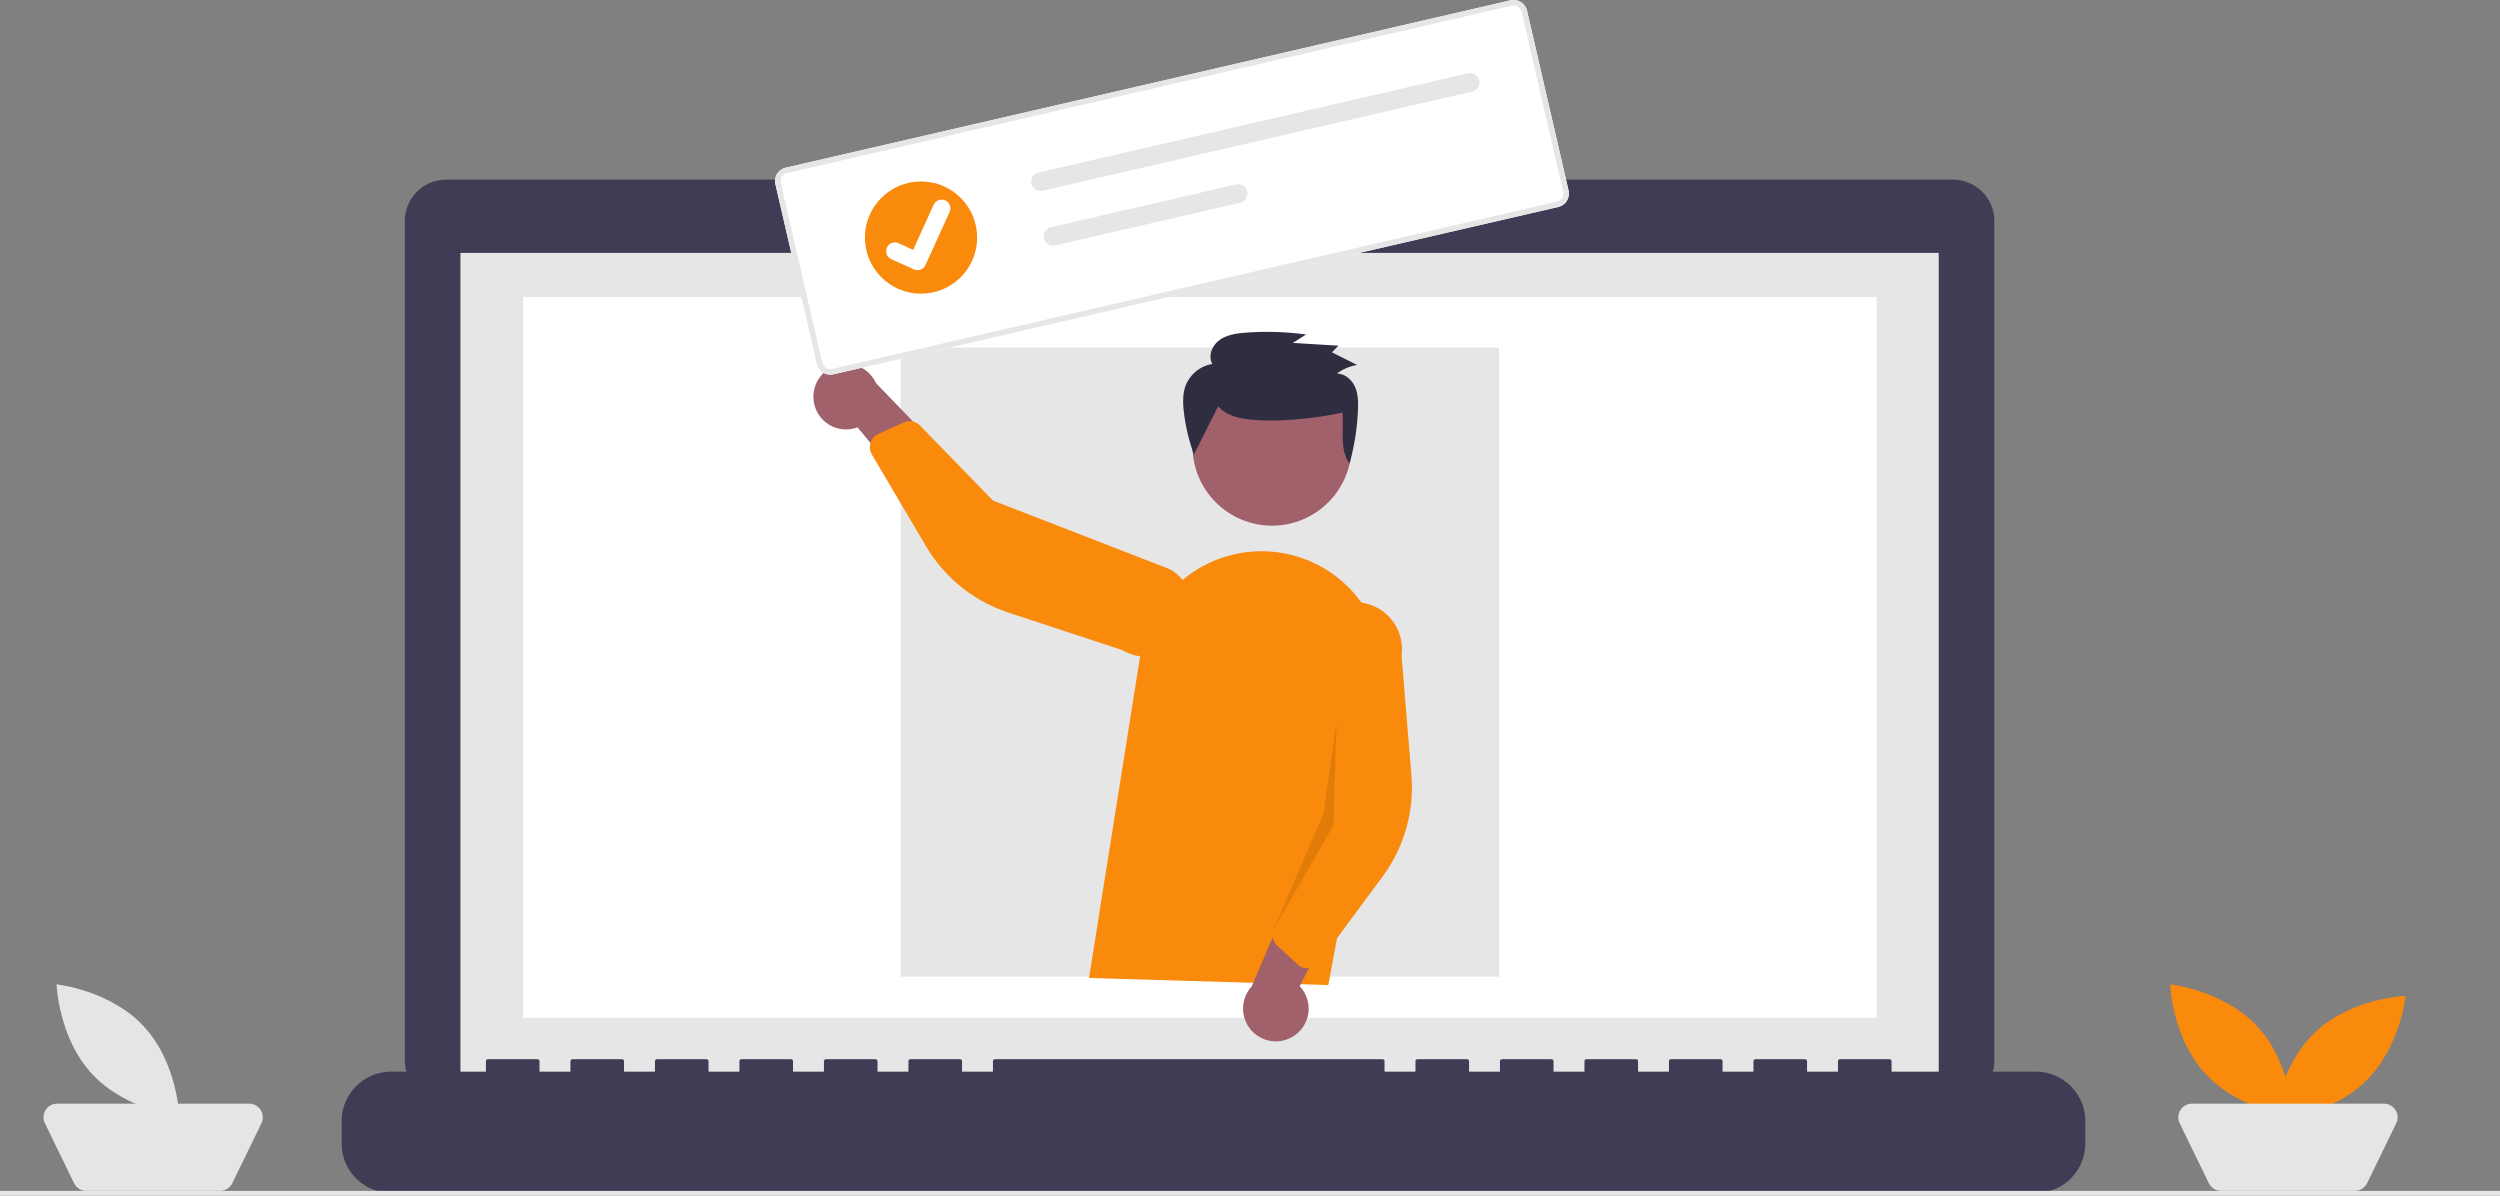
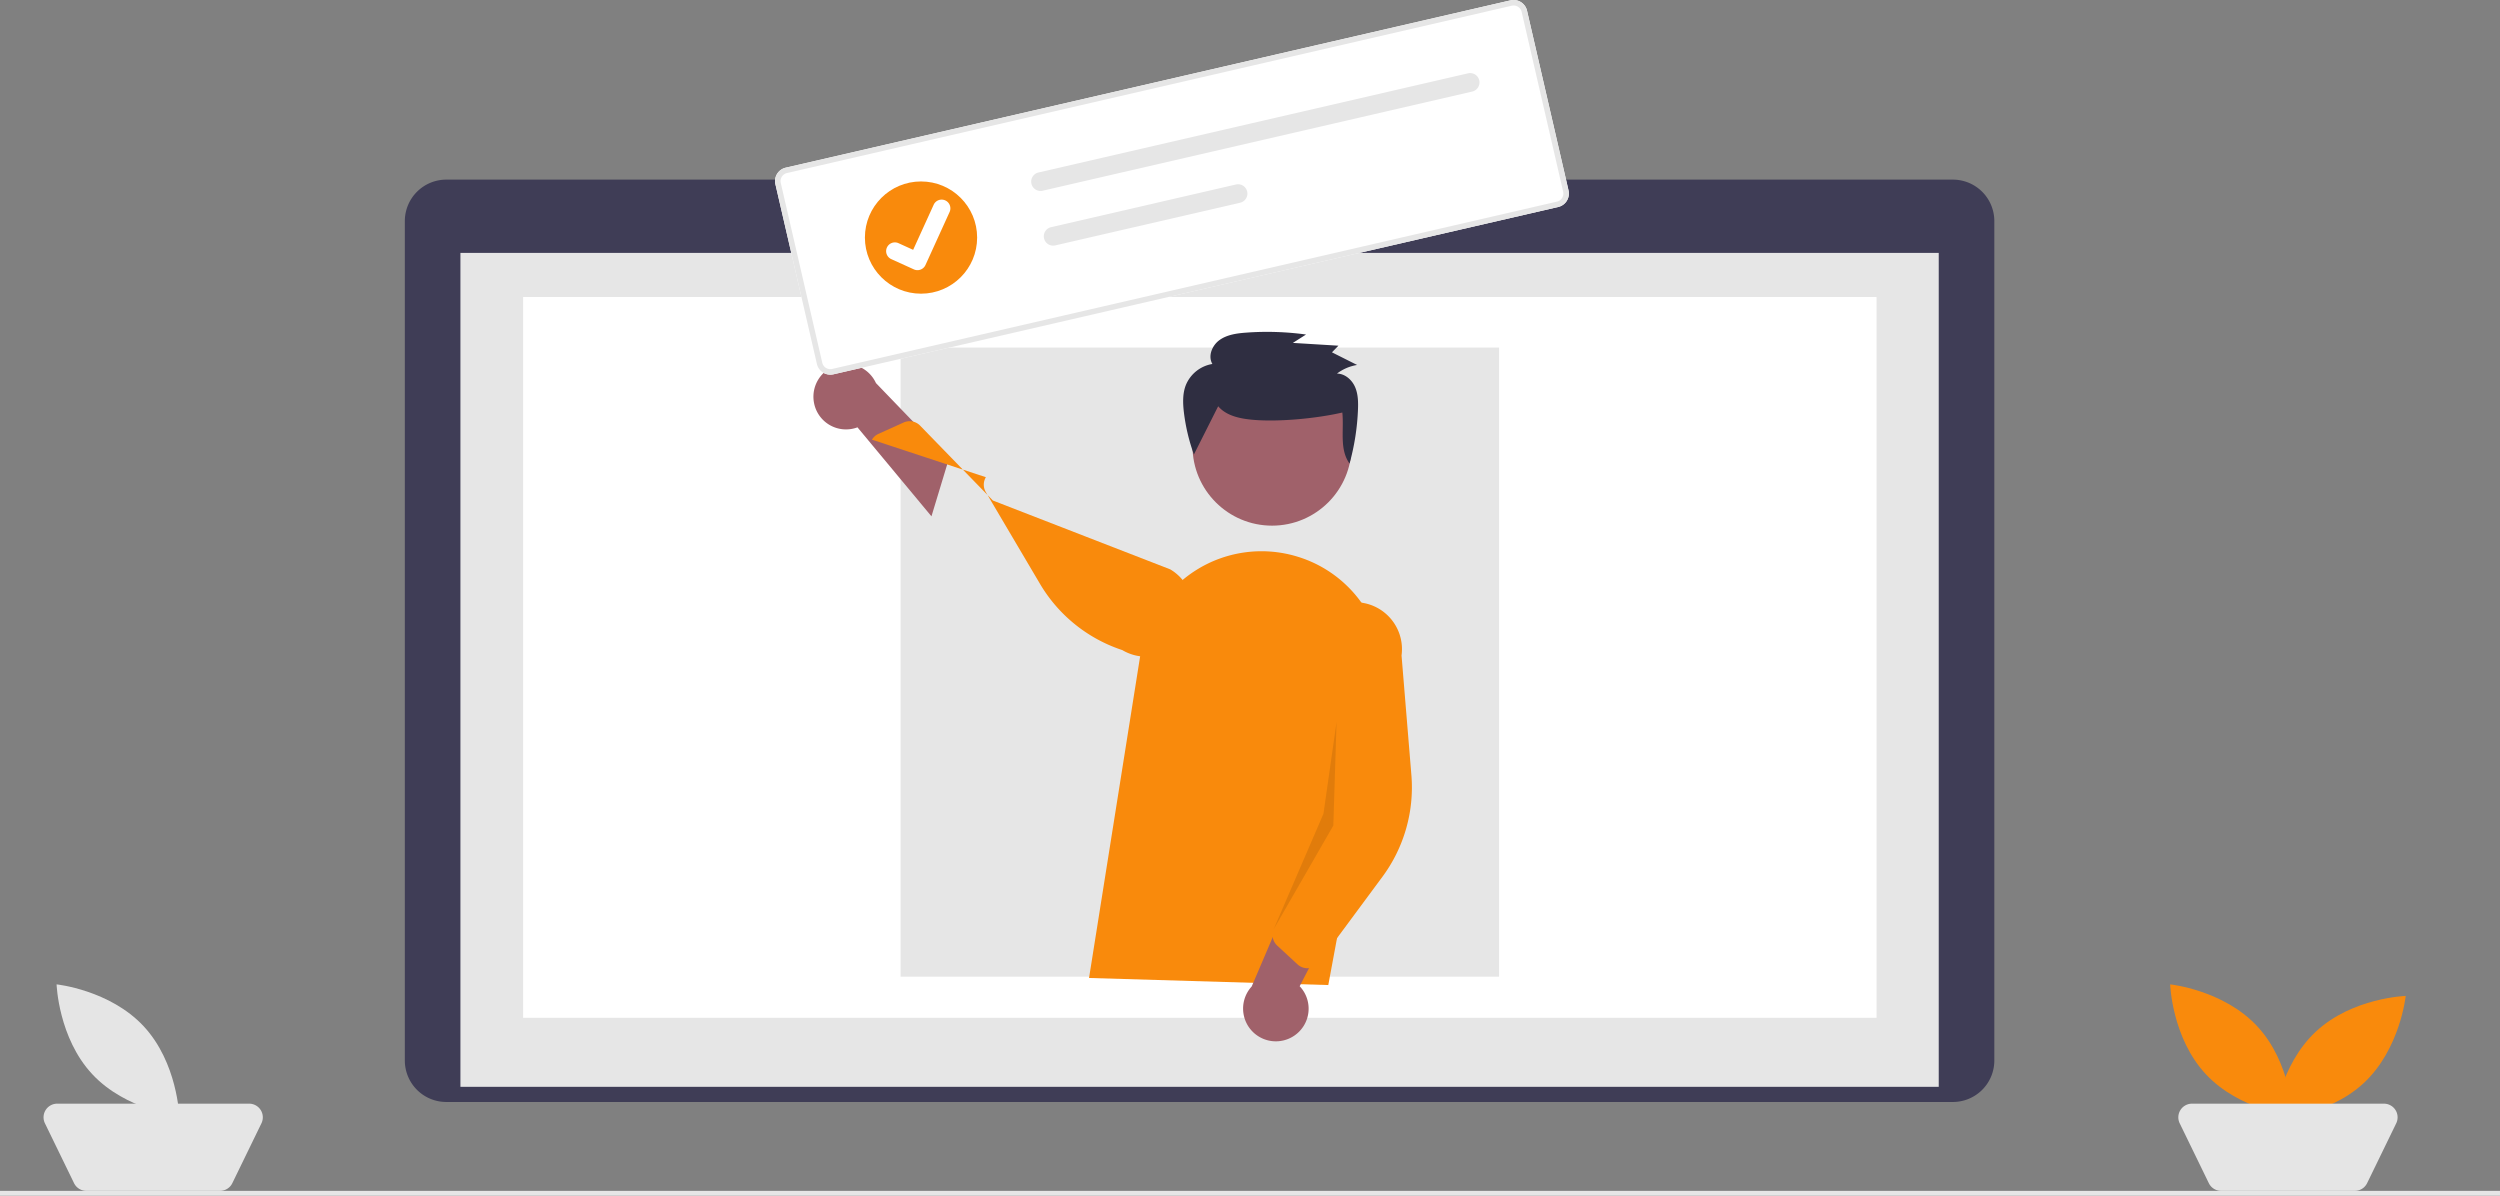
<svg xmlns="http://www.w3.org/2000/svg" role="img" viewBox="0 0 1061 507.397" height="507.397" width="1061">
  <rect x="0" y="0" width="1061" height="507.397" fill="#808080" stroke="none" />
  <path fill="#3f3d56" transform="translate(-69.5 -196.301)" d="M898.293,272.533H638.123v-5.362H520.152v5.362H258.91a17.6,17.6,0,0,0-17.6,17.6h0v356.25a17.6,17.6,0,0,0,17.6,17.6H898.293a17.6,17.6,0,0,0,17.6-17.6v-356.252A17.6,17.6,0,0,0,898.293,272.533Z" data-name="Path 765" id="f8c762bc-b7e7-4c8e-b73e-f411c620c2bd-3670" />
  <rect fill="#e6e6e6" height="353.913" width="627.391" y="107.332" x="195.406" data-name="Rectangle 125" id="febd0196-f53d-4e2b-8506-d3dc9ab4b723" />
  <rect fill="#fff" height="305.913" width="574.391" y="126.048" x="222.013" data-name="Rectangle 130" id="a687e43e-dc25-402c-aff7-aaf80cd82cec" />
  <circle fill="#F98A0C" r="6.435" cy="91.246" cx="508.565" data-name="Ellipse 120" id="fb392c0f-c18b-4dca-9f8d-a13ba02e8cd8" />
-   <path fill="#3f3d56" transform="translate(-69.5 -196.301)" d="M933.507,651.112H872.278v-4.412a.875.875,0,0,0-.875-.875H850.41a.875.875,0,0,0-.875.875h0v4.412h-13.12v-4.412a.875.875,0,0,0-.875-.875H814.547a.875.875,0,0,0-.875.875h0v4.412h-13.12v-4.412a.875.875,0,0,0-.875-.875H778.684a.875.875,0,0,0-.875.875h0v4.412h-13.12v-4.412a.875.875,0,0,0-.875-.875H742.822a.875.875,0,0,0-.875.875h0v4.412H728.826v-4.412a.875.875,0,0,0-.875-.875H706.959a.875.875,0,0,0-.875.875h0v4.412H692.963v-4.412a.875.875,0,0,0-.875-.875H671.1a.875.875,0,0,0-.875.875h0v4.412H657.1v-4.412a.875.875,0,0,0-.875-.875H491.781a.875.875,0,0,0-.875.875h0v4.412h-13.12v-4.412a.875.875,0,0,0-.875-.875H455.918a.875.875,0,0,0-.875.875h0v4.412h-13.12v-4.412a.875.875,0,0,0-.875-.875H420.056a.875.875,0,0,0-.875.875h0v4.412H406.06v-4.412a.875.875,0,0,0-.875-.875H384.193a.875.875,0,0,0-.875.875h0v4.412H370.2v-4.412a.875.875,0,0,0-.875-.875H348.33a.875.875,0,0,0-.875.875h0v4.412h-13.12v-4.412a.875.875,0,0,0-.875-.875H312.467a.875.875,0,0,0-.875.875h0v4.412h-13.12v-4.412a.875.875,0,0,0-.875-.875H276.6a.875.875,0,0,0-.875.875h0v4.412H235.493a20.993,20.993,0,0,0-20.993,20.993v9.492a20.993,20.993,0,0,0,20.993,20.993H933.507a20.993,20.993,0,0,0,20.993-20.992v-9.492a20.993,20.993,0,0,0-20.993-20.993Z" data-name="Path 766" id="a3b325e1-b438-4eea-a78d-99975bd1014d-3671" />
  <rect fill="#e6e6e6" height="267" width="254" y="147.504" x="382.209" data-name="Rectangle 126" id="e8772b6c-5a9b-4fa1-81c9-662ac65893c6" />
  <rect fill="#e6e6e6" height="2" width="1061" y="505.397" data-name="Rectangle 128" id="a87049f2-d9c9-408d-98dd-ac42069ee321" />
  <path fill="#F98A0C" transform="translate(-69.5 -196.301)" d="M1027.457,631.834c14.376,15.426,15.119,38.1,15.119,38.1s-22.565-2.338-36.941-17.764-15.119-38.1-15.119-38.1S1013.081,616.408,1027.457,631.834Z" data-name="Path 776" id="b307d008-1640-4a06-af2e-4466e39d32c3-3672" />
  <path fill="#F98A0C" transform="translate(-69.5 -196.301)" d="M1072.714,655.913c-15.426,14.376-38.1,15.119-38.1,15.119s2.338-22.565,17.764-36.941,38.1-15.119,38.1-15.119S1088.141,641.537,1072.714,655.913Z" data-name="Path 777" id="e6bb151c-e5ac-48bf-b05a-35e8b71544cc-3673" />
  <path fill="#e5e5e5" transform="translate(-69.5 -196.301)" d="M1068.88,701.698h-56.739a5.8,5.8,0,0,1-5.219-3.265l-12.353-25.393a5.8,5.8,0,0,1,5.219-8.342h81.446a5.8,5.8,0,0,1,5.219,8.342l-12.353,25.394a5.8,5.8,0,0,1-5.219,3.265Z" data-name="Path 778" id="e2659c84-c871-46e0-a841-faed920e56d0-3674" />
  <path fill="#e5e5e5" transform="translate(-69.5 -196.301)" d="M130.457,631.834c14.376,15.426,15.119,38.1,15.119,38.1s-22.565-2.338-36.941-17.764-15.119-38.1-15.119-38.1S116.081,616.408,130.457,631.834Z" data-name="Path 779" id="b4ca1fea-0850-4eee-815e-097d11075e0d-3675" />
  <path fill="#e5e5e5" transform="translate(-69.5 -196.301)" d="M162.88,701.698H106.141a5.8,5.8,0,0,1-5.219-3.265l-12.353-25.393a5.8,5.8,0,0,1,5.219-8.342h81.446a5.8,5.8,0,0,1,5.219,8.342L168.1,698.434a5.8,5.8,0,0,1-5.219,3.265Z" data-name="Path 780" id="f6595469-42b3-4592-aaf8-acdcc6d1b7a1-3676" />
  <circle fill="#a0616a" r="33.757" cy="189.33" cx="539.856" data-name="Ellipse 127" id="b9fa2d1d-eaff-4f39-9574-6fdb852a47dd" />
  <path fill="#F98A0C" transform="translate(-69.5 -196.301)" d="M531.686,611.356l21.8-137.237a52.032,52.032,0,0,1,65.979-41.781h0a51.875,51.875,0,0,1,36.561,59.46l-22.8,122.559Z" data-name="Path 803" id="a3ede095-a03b-477f-a348-b0bb518c525f-3677" />
  <path fill="#a0616a" transform="translate(-69.5 -196.301)" d="M618.676,635.911a13.821,13.821,0,0,0,2.4-21.056l22.535-43.639-25.378,2.708-17.509,41.026a13.9,13.9,0,0,0,17.951,20.962Z" data-name="Path 804" id="a14f3686-8e71-4892-a260-94847064fbe5-3678" />
  <path fill="#F98A0C" transform="translate(-69.5 -196.301)" d="M623.502,607.158a6.193,6.193,0,0,1-3.335-1.582l-8.622-7.967a6.205,6.205,0,0,1-1.5-6.946l17.232-40.845-2.445-80.705a19.924,19.924,0,1,1,39.483,5.386h0l4.18,50.733a63.737,63.737,0,0,1-12.284,43.152l-26.873,36.329a6.191,6.191,0,0,1-4.391,2.479A6.121,6.121,0,0,1,623.502,607.158Z" data-name="Path 805" id="aefe090c-eadc-4acf-b060-d0ae14889076-3679" />
  <path fill="#a0616a" transform="translate(-69.5 -196.301)" d="M414.959,367.24a13.821,13.821,0,0,0,18.453,10.421l31.4,37.766,7.4-24.426-30.952-32.119a13.9,13.9,0,0,0-26.3,8.358Z" data-name="Path 806" id="b24d83c7-6fd4-4d89-b0e2-e143511102b2-3680" />
-   <path fill="#F98A0C" transform="translate(-69.5 -196.301)" d="M439.556,382.894a6.194,6.194,0,0,1,2.757-2.454l10.7-4.833a6.205,6.205,0,0,1,6.982,1.327l30.894,31.793,75.272,29.215a19.924,19.924,0,1,1-20.354,34.258h0l-48.347-15.932a63.737,63.737,0,0,1-34.948-28.137l-22.976-38.91a6.192,6.192,0,0,1-.571-5.01,6.126,6.126,0,0,1,.594-1.316Z" data-name="Path 807" id="a479cb15-9c48-424e-90d4-4868fd6ffd90-3681" />
+   <path fill="#F98A0C" transform="translate(-69.5 -196.301)" d="M439.556,382.894a6.194,6.194,0,0,1,2.757-2.454l10.7-4.833a6.205,6.205,0,0,1,6.982,1.327l30.894,31.793,75.272,29.215a19.924,19.924,0,1,1-20.354,34.258h0a63.737,63.737,0,0,1-34.948-28.137l-22.976-38.91a6.192,6.192,0,0,1-.571-5.01,6.126,6.126,0,0,1,.594-1.316Z" data-name="Path 807" id="a479cb15-9c48-424e-90d4-4868fd6ffd90-3681" />
  <path style="isolation:isolate" opacity="0.1" transform="translate(-69.5 -196.301)" d="M636.737,502.685l-1.374,43.981-25.319,44,21.141-49.03Z" data-name="Path 808" id="fbb91ec3-afe3-4815-be57-4aca5997223d-3682" />
  <path fill="#2f2e41" transform="translate(-69.5 -196.301)" d="M586.495,368.712c3.482,4.121,9.374,5.283,14.81,5.76,11.039.968,27.091-.6,37.879-3.093.77,7.463-1.329,15.509,3.066,21.648a100.499,100.499,0,0,0,3.571-22.783c.133-3.3.081-6.724-1.262-9.758s-4.272-5.609-7.645-5.636a19.161,19.161,0,0,1,8.547-3.654l-10.68-5.367,2.743-2.816-19.336-1.183,5.6-3.558a121.439,121.439,0,0,0-25.441-.8c-3.94.29-8.06.845-11.252,3.128s-5.037,6.82-3.055,10.172a14.77,14.77,0,0,0-11.256,8.931c-1.423,3.608-1.293,7.616-.854,11.461a81.234,81.234,0,0,0,4.26,18.02" data-name="Path 696" id="b3c0f84b-28f9-45ec-afed-9c3bdf0aec76-3683" />
  <path fill="#fff" transform="translate(-69.5 -196.301)" d="M730.805,284.145,423.207,355.16a5.853,5.853,0,0,1-7.011-4.381L398.58,274.477a5.853,5.853,0,0,1,4.381-7.011l307.598-71.015a5.853,5.853,0,0,1,7.011,4.381l17.616,76.302A5.853,5.853,0,0,1,730.805,284.145Z" data-name="Path 138" id="a138b9cb-cdfc-4f68-9e32-04b91bb430b4-3684" />
  <path fill="#e6e6e6" transform="translate(-69.5 -196.301)" d="M730.805,284.145,423.207,355.16a5.853,5.853,0,0,1-7.011-4.381L398.58,274.477a5.853,5.853,0,0,1,4.381-7.011l307.598-71.015a5.853,5.853,0,0,1,7.011,4.381l17.616,76.302A5.853,5.853,0,0,1,730.805,284.145ZM403.487,269.745a3.512,3.512,0,0,0-2.629,4.207l17.616,76.302a3.511,3.511,0,0,0,4.207,2.629L730.279,281.868a3.511,3.511,0,0,0,2.629-4.207l-17.616-76.303a3.511,3.511,0,0,0-4.207-2.629Z" data-name="Path 138" id="ae469d8c-20b4-445b-a76f-3c35ff3d2f47-3685" />
  <path fill="#e6e6e6" transform="translate(-69.5 -196.301)" d="M510.221,269.509a3.969,3.969,0,1,0,1.772,7.738l.013-.003,182.312-42.09a3.969,3.969,0,0,0-1.786-7.735Z" data-name="Path 139" id="b1e356c5-36d3-4e1f-8361-52645d018384-3686" />
  <path fill="#e6e6e6" transform="translate(-69.5 -196.301)" d="M515.578,292.713a3.969,3.969,0,1,0,1.772,7.738l.013-.003,78.449-18.111a3.969,3.969,0,0,0-1.772-7.738l-.013.003Z" data-name="Path 140" id="f47b3ab2-4a63-40b6-b578-ee0e1882dc1b-3687" />
  <g data-name="Group 45" id="ebccd953-b296-4a3a-b6cb-ab9b47d83c6a">
    <circle fill="#F98A0C" r="23.814" cy="100.823" cx="390.881" data-name="Ellipse 18" id="f502afc0-c552-46f8-b839-9472032a2f9d" />
    <path fill="#fff" transform="translate(-69.5 -196.301)" d="M459.711,310.862a3.689,3.689,0,0,1-2.328-.22l-.046-.02-9.582-4.35a3.716,3.716,0,1,1,3.077-6.766l6.209,2.827,8.711-19.14a3.713,3.713,0,0,1,4.917-1.841h0l-.052.125.055-.126a3.717,3.717,0,0,1,1.84,4.918l-10.245,22.516a3.715,3.715,0,0,1-2.553,2.075Z" data-name="Path 395" id="e70683fc-6315-4eed-926a-207d48de8bbe-3688" />
  </g>
</svg>